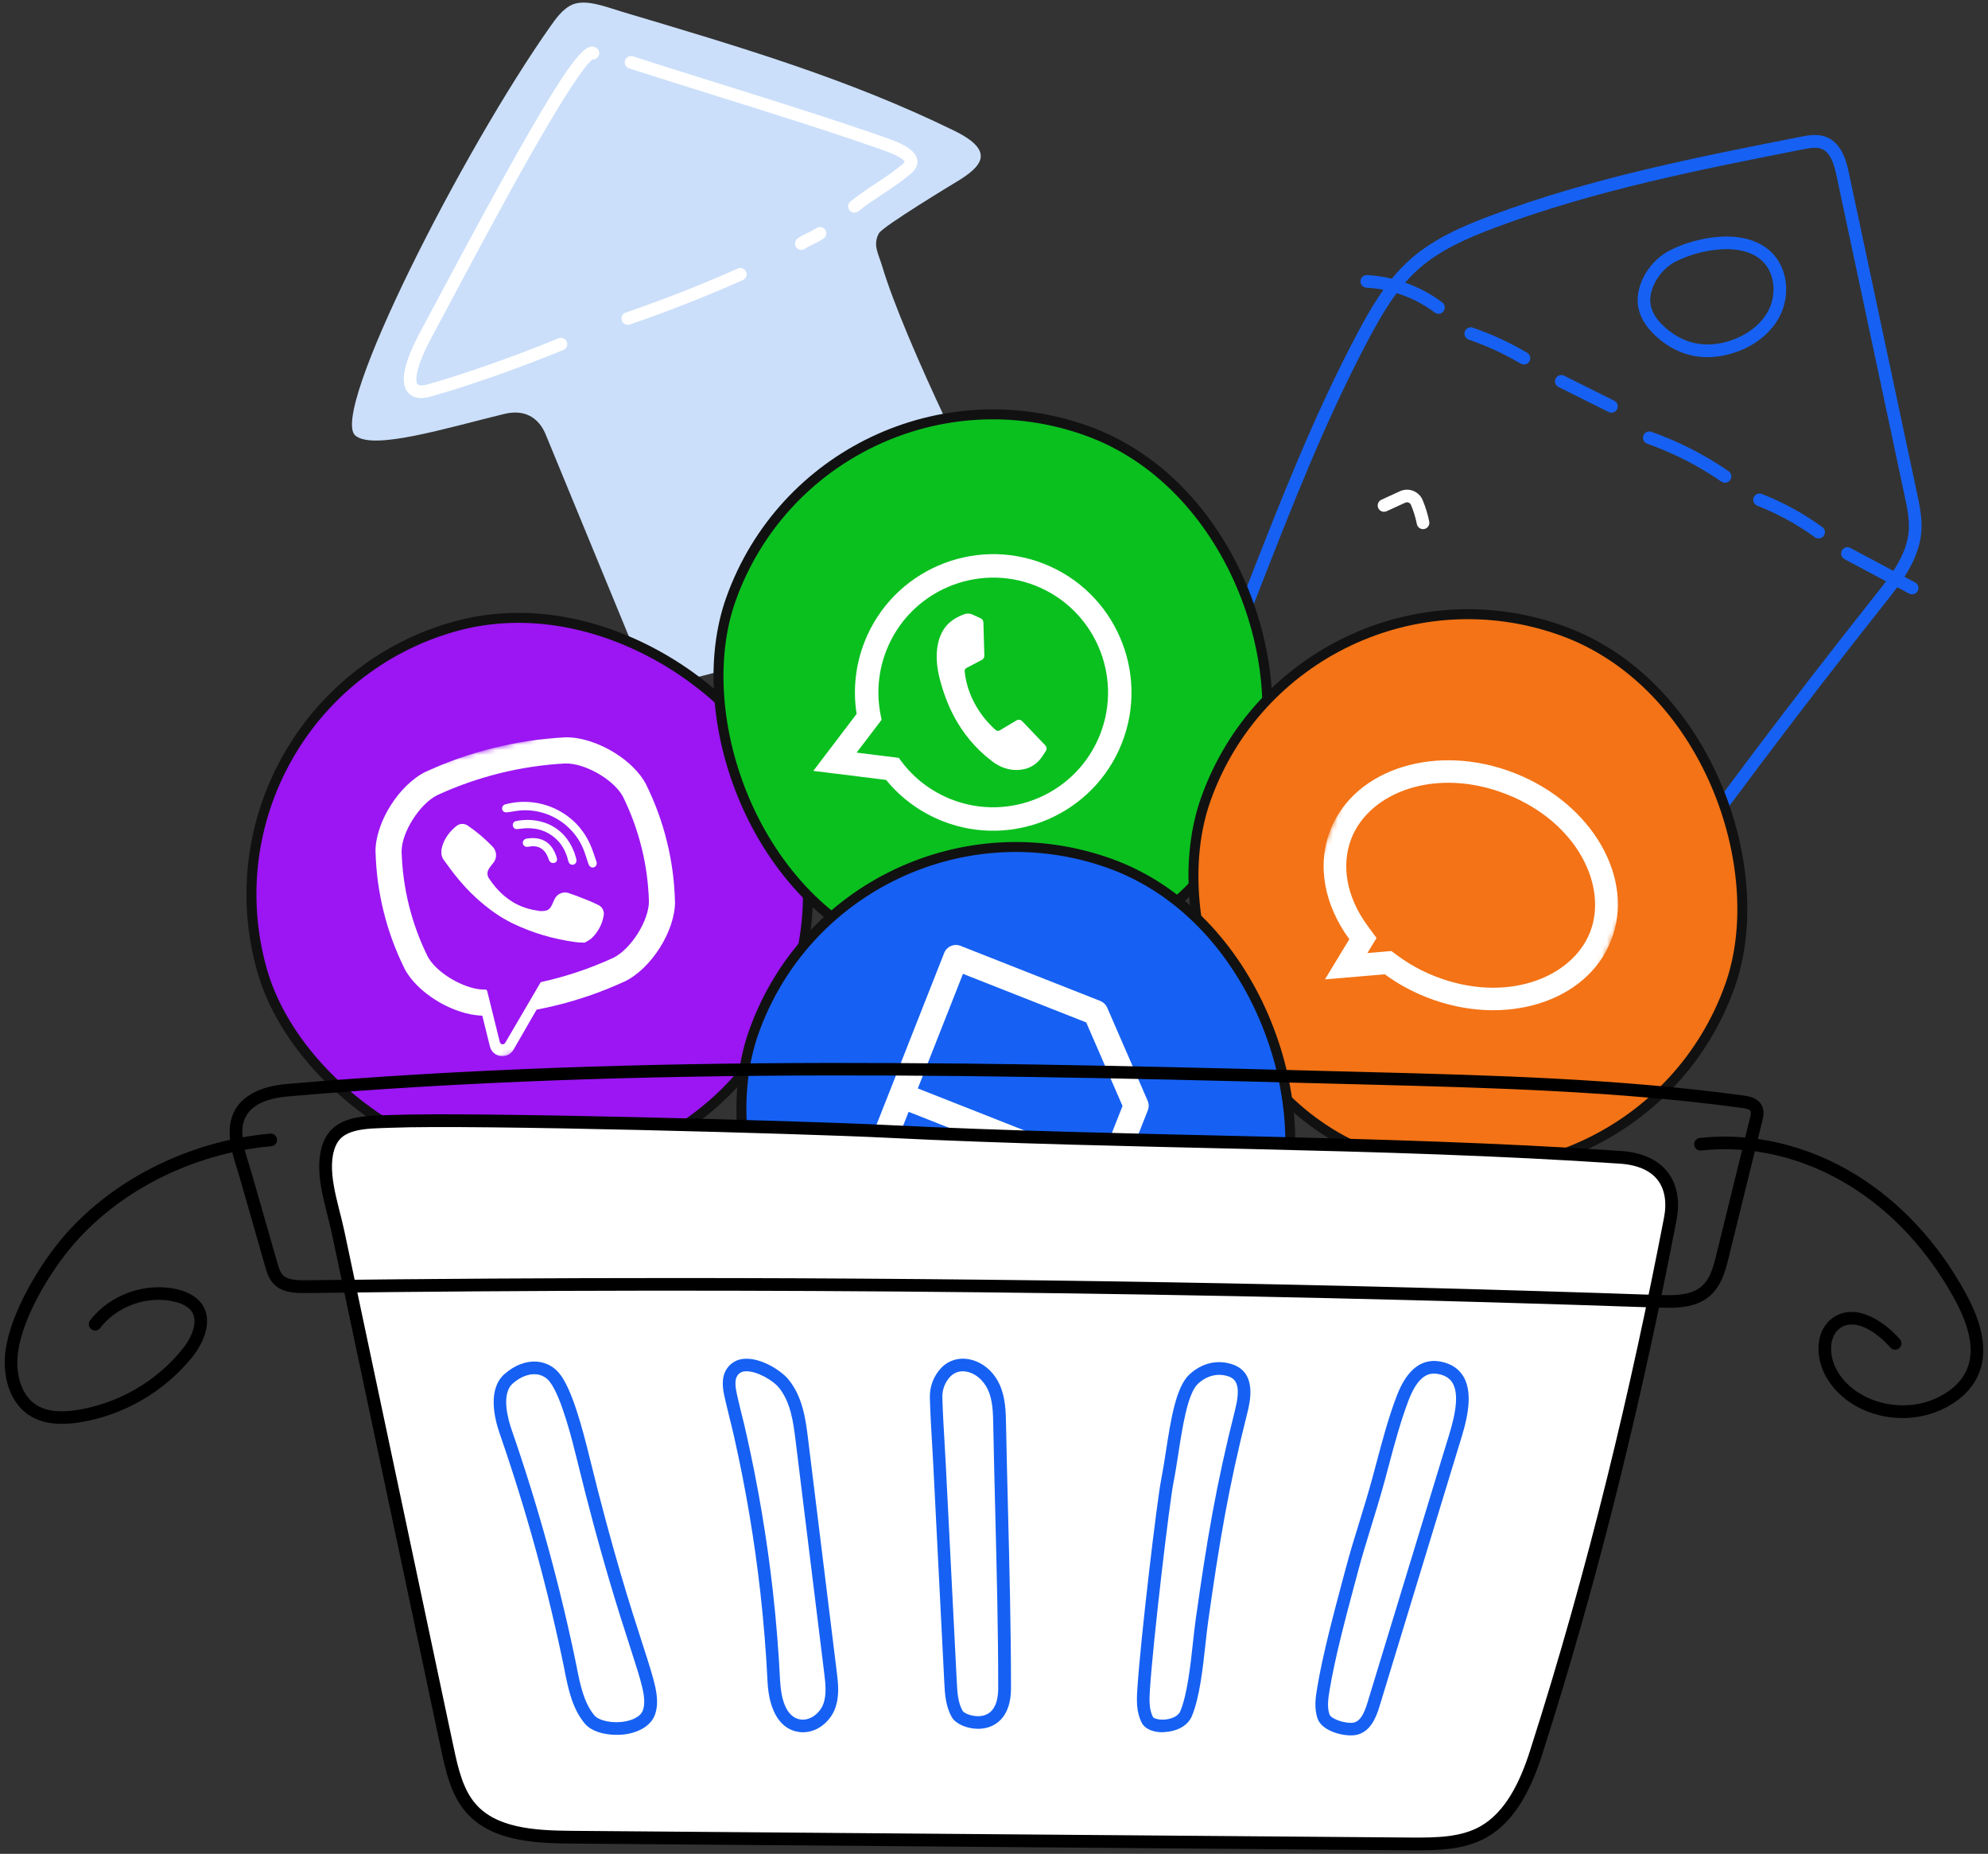
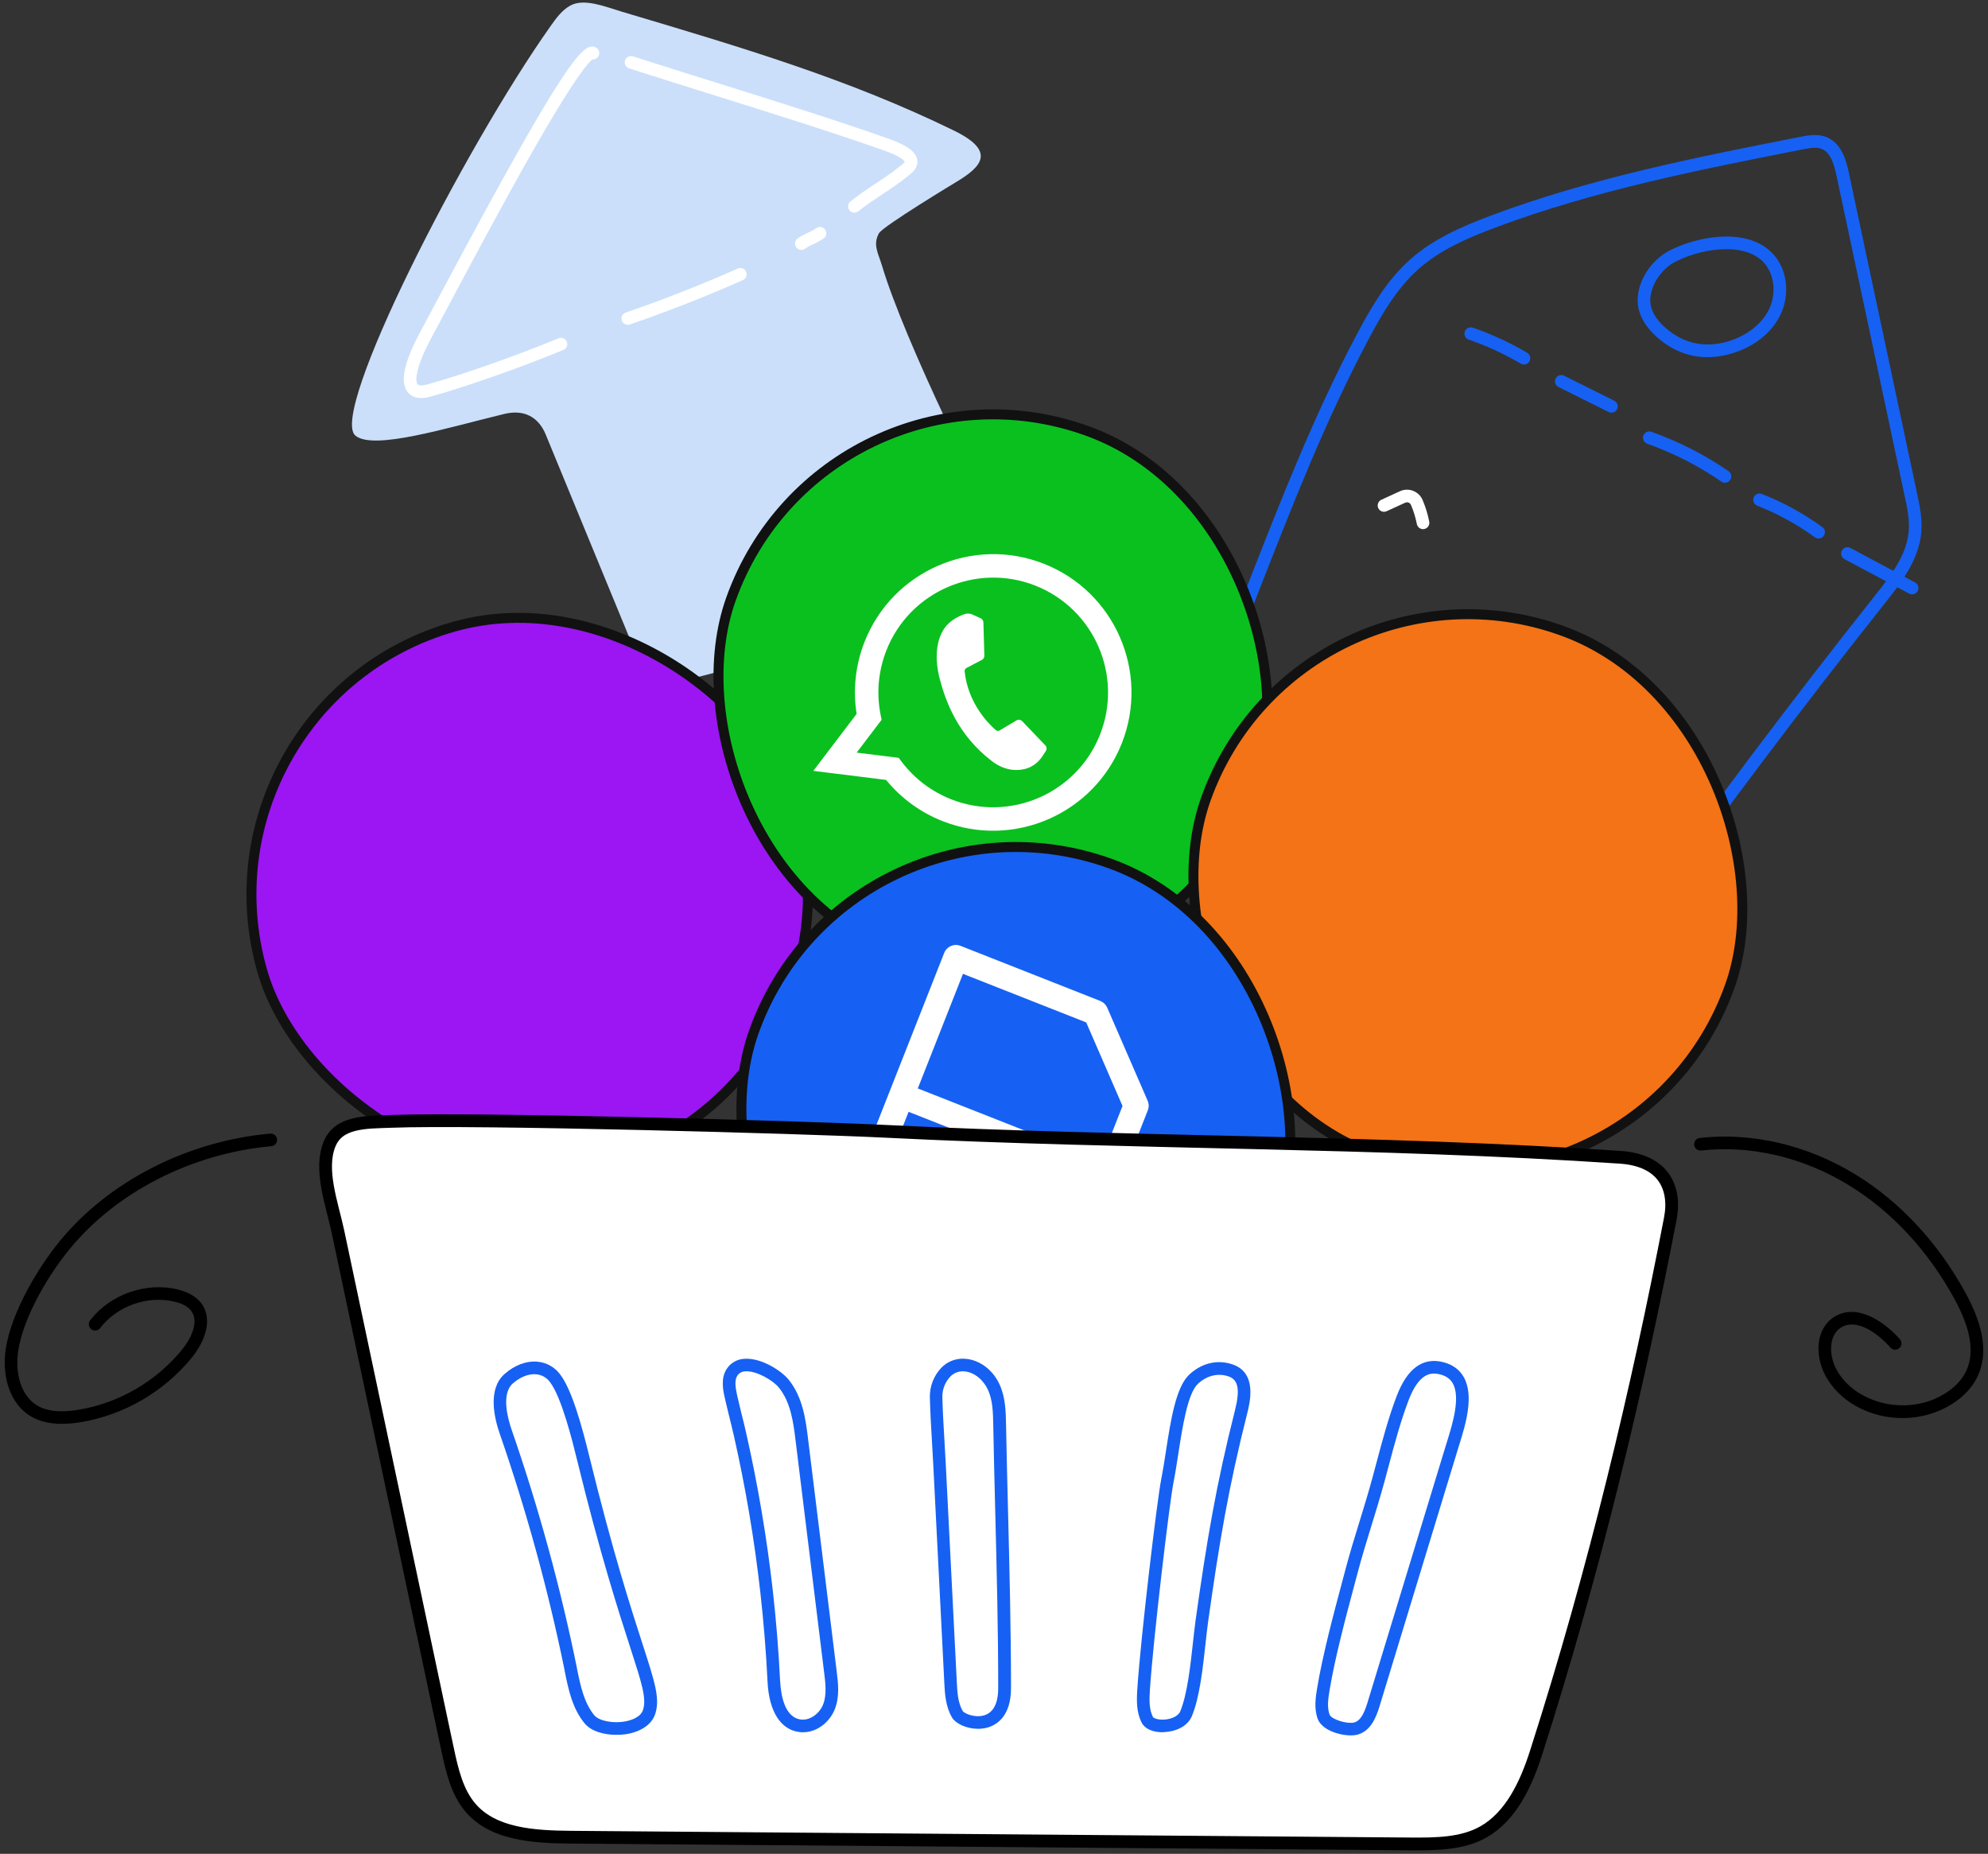
<svg xmlns="http://www.w3.org/2000/svg" width="399" height="372" viewBox="0 0 399 372" fill="none">
  <rect x="0" y="0" width="399" height="372" fill="#333333" stroke="none" />
  <path d="M101.177 83.071C89.445 85.92 75.04 90.381 71.355 87.434C65.9 83.071 93.006 29.951 110.548 5.172C111.644 3.62 112.809 2.028 114.471 1.113C117.273 -0.432 121.696 1.429 124.76 2.332C149.08 9.572 170.349 15.879 191.528 26.234C199.918 30.35 197.075 33.427 191.915 36.52C191.915 36.52 177.152 45.419 176.402 46.815C175.135 49.13 176.282 50.83 177.035 53.356C181.546 68.419 197.544 101.009 205.259 114.711C206.209 116.408 133.359 139.319 131.364 137.306C129.05 134.976 127.844 131.648 126.615 128.675L120.917 114.841L109.57 87.297C109.092 86.139 107.193 81.615 101.177 83.071Z" fill="#CBDFFA" />
  <path d="M84.569 79.877C83.132 79.877 82.299 79.279 81.827 78.683C80.222 76.67 81.077 72.668 84.436 66.441C85.355 64.738 86.573 62.452 87.985 59.793C113.819 11.279 117.14 8.43 119.527 9.5C119.832 9.638 120.07 9.892 120.189 10.205C120.307 10.518 120.297 10.866 120.16 11.171C120.054 11.405 119.881 11.6 119.662 11.734C119.444 11.868 119.19 11.933 118.935 11.921C118.219 12.39 115.569 15.132 106.749 30.632C100.987 40.763 94.504 52.929 90.214 60.983C88.802 63.636 87.583 65.925 86.659 67.632C83.344 73.77 83.306 76.467 83.809 77.094C84.05 77.411 84.778 77.411 85.763 77.142C92.553 75.277 103.365 71.481 112.039 67.913C112.195 67.839 112.365 67.797 112.538 67.79C112.71 67.783 112.883 67.812 113.044 67.875C113.205 67.937 113.352 68.032 113.475 68.153C113.598 68.274 113.695 68.42 113.76 68.58C113.825 68.74 113.856 68.912 113.852 69.085C113.848 69.257 113.809 69.427 113.737 69.584C113.665 69.741 113.561 69.882 113.432 69.998C113.304 70.113 113.153 70.201 112.989 70.256C104.22 73.859 93.288 77.696 86.396 79.586C85.802 79.762 85.188 79.86 84.569 79.877Z" fill="white" />
  <rect x="37.387" y="140.953" width="111.667" height="111.667" rx="55.833" transform="rotate(-15.799 37.387 140.953)" fill="#9B16F3" />
  <rect x="37.387" y="140.953" width="111.667" height="111.667" rx="55.833" transform="rotate(-15.799 37.387 140.953)" stroke="#111111" stroke-width="2" />
  <mask id="mask0_7479_9585" style="mask-type:alpha" maskUnits="userSpaceOnUse" x="69" y="142" width="74" height="75">
-     <rect x="69.65" y="157.371" width="60.542" height="60.542" transform="rotate(-13.914 69.65 157.371)" fill="#C4C4C4" />
-   </mask>
+     </mask>
  <g mask="url(#mask0_7479_9585)">
    <path d="M129.705 157.482L129.688 157.413C128.424 155.014 126.124 152.781 123.413 151.093C120.244 149.109 116.524 147.858 113.292 147.955L113.228 147.971C103.644 148.485 94.244 150.813 85.529 154.833L85.465 154.849C80.072 157.495 75.363 164.982 75.359 170.872L75.376 170.942C75.587 179.054 77.561 187.023 81.161 194.295L81.177 194.359C83.141 198.071 87.592 201.382 92.159 202.917C93.655 203.438 95.219 203.74 96.801 203.815L98.335 210.005C98.459 210.499 98.728 210.945 99.107 211.286C99.486 211.626 99.958 211.847 100.463 211.918C100.967 211.99 101.482 211.909 101.94 211.688C102.399 211.466 102.781 211.112 103.039 210.672L107.698 202.596C109.075 202.335 110.454 202.039 111.811 201.702C116.458 200.549 120.986 198.96 125.335 196.956L125.399 196.94C130.774 194.292 135.489 186.804 135.482 180.917L135.466 180.853C135.265 172.737 133.299 164.762 129.705 157.482ZM130.241 180.922C130.219 184.768 126.642 190.437 123.111 192.191C118.488 194.323 113.649 195.95 108.677 197.044C108.628 197.053 108.582 197.073 108.542 197.102C108.502 197.132 108.47 197.17 108.447 197.214L105.031 203.053L101.395 209.258C101.337 209.36 101.25 209.442 101.146 209.494C101.041 209.546 100.923 209.565 100.807 209.549C100.691 209.533 100.583 209.483 100.496 209.405C100.409 209.326 100.348 209.224 100.32 209.11L97.777 198.847C97.757 198.765 97.708 198.692 97.64 198.642C97.572 198.591 97.487 198.566 97.403 198.572C96.578 198.58 95.755 198.478 94.957 198.27C91.362 197.362 87.299 194.681 85.833 191.924C82.583 185.349 80.798 178.147 80.604 170.815C80.625 166.986 84.231 161.321 87.734 159.569C95.827 155.839 104.553 153.677 113.45 153.198C115.622 153.148 118.362 154.131 120.678 155.6C122.578 156.791 124.186 158.311 125.016 159.83C128.263 166.4 130.046 173.596 130.241 180.922Z" fill="white" />
    <path d="M121.159 183.739C120.857 185.496 119.988 187.106 118.686 188.323C118.262 188.642 117.808 188.92 117.331 189.153C116.717 189.123 116.143 189.141 115.605 189.053C111.162 188.48 106.84 187.196 102.805 185.251C101.601 184.649 100.44 183.965 99.331 183.201C96.579 181.266 94.101 178.968 91.965 176.369C90.935 175.143 90 173.843 89.056 172.551C88.197 171.374 88.65 169.815 89.22 168.635C89.791 167.531 90.589 166.56 91.561 165.786C91.899 165.496 92.328 165.334 92.773 165.328C93.218 165.321 93.651 165.47 93.997 165.75C95.743 166.946 97.361 168.319 98.825 169.847C99.275 170.285 99.54 170.88 99.563 171.508C99.587 172.136 99.368 172.749 98.951 173.22C98.73 173.473 98.516 173.753 98.338 174.018C98.153 174.242 98.008 174.497 97.911 174.771C97.832 175.024 97.812 175.293 97.853 175.555C97.895 175.817 97.996 176.066 98.15 176.283C99.885 178.866 102.038 180.846 104.791 181.928C105.722 182.292 106.691 182.549 107.681 182.693C108.346 182.867 109.046 182.865 109.711 182.689C110.842 182.262 110.907 180.878 111.556 180.014C111.853 179.616 112.27 179.325 112.746 179.184C113.222 179.042 113.731 179.058 114.198 179.229C115.196 179.549 116.18 179.946 117.159 180.328C118.123 180.686 119.068 181.096 119.988 181.556C120.407 181.726 120.754 182.037 120.968 182.436C121.181 182.835 121.249 183.296 121.159 183.739Z" fill="white" />
    <path d="M103.359 160.963L102.675 161.132C102.891 161.067 103.124 161.021 103.359 160.963Z" fill="white" />
    <path d="M119.156 174.052C118.621 174.185 118.247 173.795 118.086 173.307C117.774 172.346 117.477 171.376 117.102 170.436C116.465 168.852 115.503 167.419 114.279 166.228C113.015 164.985 111.505 164.021 109.846 163.398C108.187 162.775 106.415 162.508 104.646 162.612C103.842 162.664 103.048 162.827 102.253 162.939C101.748 163.007 101.093 163.135 100.835 162.552C100.79 162.438 100.77 162.315 100.776 162.192C100.782 162.069 100.814 161.949 100.87 161.84C100.926 161.73 101.005 161.634 101.101 161.557C101.197 161.481 101.309 161.426 101.428 161.396C101.555 161.356 101.683 161.325 101.813 161.3C104.154 160.741 106.598 160.768 108.926 161.379C111.254 161.99 113.396 163.165 115.162 164.801C116.564 166.125 117.687 167.716 118.465 169.48C118.955 170.584 119.323 171.753 119.706 172.906C119.752 173.017 119.775 173.136 119.772 173.256C119.769 173.376 119.741 173.495 119.689 173.603C119.637 173.711 119.563 173.808 119.471 173.885C119.379 173.962 119.271 174.019 119.156 174.052Z" fill="white" />
    <path d="M115.646 172.272C115.682 172.432 115.7 172.595 115.698 172.758C115.69 172.925 115.63 173.084 115.528 173.215C115.426 173.346 115.286 173.443 115.127 173.492C114.968 173.54 114.797 173.539 114.639 173.487C114.481 173.436 114.343 173.337 114.243 173.204C114.13 173.003 114.048 172.786 113.998 172.561C113.715 171.363 113.184 170.236 112.441 169.254C112.276 169.045 112.099 168.833 111.908 168.637C110.817 167.507 109.417 166.724 107.884 166.383C106.964 166.198 106.022 166.145 105.087 166.225C104.676 166.259 104.271 166.319 103.862 166.364C103.758 166.384 103.651 166.383 103.547 166.36C103.443 166.337 103.345 166.293 103.259 166.231C103.173 166.169 103.101 166.09 103.046 165.999C102.992 165.907 102.957 165.806 102.943 165.701C102.917 165.596 102.914 165.487 102.933 165.381C102.952 165.274 102.994 165.174 103.055 165.084C103.116 164.995 103.195 164.92 103.287 164.864C103.379 164.808 103.482 164.771 103.589 164.758C105.174 164.43 106.811 164.45 108.386 164.817C110.308 165.254 112.042 166.285 113.343 167.765C114.085 168.633 114.681 169.616 115.108 170.675C115.172 170.811 115.23 170.95 115.28 171.092C115.386 171.406 115.476 171.724 115.601 172.113C115.61 172.151 115.627 172.197 115.646 172.272Z" fill="white" />
    <path d="M111.802 172.442C111.805 172.585 111.766 172.725 111.688 172.846C111.611 172.966 111.499 173.06 111.368 173.117L111.25 173.146C111.078 173.2 110.892 173.197 110.722 173.137C110.551 173.077 110.405 172.963 110.305 172.812C110.25 172.733 110.206 172.647 110.173 172.556C110.056 172.203 109.914 171.859 109.748 171.526C109.413 170.853 108.851 170.319 108.161 170.019C107.83 169.887 107.48 169.813 107.125 169.799C106.672 169.781 106.236 169.923 105.794 169.925C105.579 169.939 105.367 169.868 105.204 169.726C105.042 169.585 104.942 169.384 104.926 169.169C104.917 168.962 104.984 168.758 105.114 168.597C105.244 168.435 105.429 168.326 105.633 168.291C108.125 167.861 110.245 168.584 111.365 171.092C111.474 171.323 111.569 171.561 111.65 171.804C111.732 172.008 111.783 172.223 111.802 172.442Z" fill="white" />
  </g>
  <path d="M125.998 65.184C125.697 65.185 125.406 65.079 125.176 64.885C124.947 64.691 124.794 64.421 124.745 64.125C124.695 63.828 124.753 63.524 124.908 63.266C125.063 63.009 125.305 62.814 125.589 62.718C133.187 60.116 140.744 57.143 148.067 53.886C148.219 53.817 148.383 53.779 148.55 53.774C148.717 53.769 148.882 53.797 149.039 53.857C149.194 53.916 149.337 54.006 149.458 54.121C149.579 54.236 149.676 54.373 149.744 54.526C149.812 54.678 149.849 54.842 149.853 55.009C149.857 55.176 149.828 55.342 149.768 55.497C149.707 55.653 149.617 55.795 149.502 55.916C149.386 56.036 149.249 56.133 149.096 56.2C141.694 59.489 134.058 62.487 126.396 65.115C126.268 65.159 126.133 65.183 125.998 65.184Z" fill="white" />
  <path d="M160.827 50.146C160.559 50.146 160.298 50.06 160.082 49.902C159.866 49.744 159.706 49.521 159.624 49.266C159.543 49.011 159.544 48.737 159.628 48.483C159.712 48.228 159.874 48.007 160.092 47.851C160.745 47.403 161.44 47.018 162.166 46.702C162.751 46.45 163.312 46.144 163.84 45.787C164.114 45.592 164.454 45.513 164.785 45.568C165.116 45.623 165.412 45.808 165.607 46.081C165.802 46.355 165.881 46.694 165.826 47.026C165.771 47.357 165.586 47.653 165.313 47.848C164.66 48.295 163.965 48.679 163.239 48.994C162.654 49.248 162.093 49.555 161.564 49.912C161.349 50.065 161.091 50.147 160.827 50.146Z" fill="white" />
  <path d="M171.492 42.675C171.231 42.675 170.978 42.595 170.764 42.446C170.551 42.297 170.389 42.086 170.3 41.841C170.211 41.596 170.199 41.33 170.267 41.079C170.335 40.828 170.479 40.603 170.678 40.437C172.271 39.178 173.927 38.001 175.639 36.91C177.362 35.764 179.144 34.58 180.388 33.548C180.483 33.465 180.6 33.377 180.73 33.279C180.942 33.117 181.502 32.69 181.588 32.465C181.531 32.335 181.034 31.471 177.421 30.195C166.917 26.485 154.656 22.651 142.796 18.943C136.961 17.117 131.45 15.391 126.267 13.723C125.947 13.62 125.681 13.394 125.528 13.095C125.375 12.796 125.346 12.449 125.449 12.129C125.552 11.809 125.778 11.543 126.077 11.389C126.375 11.236 126.723 11.208 127.043 11.31C132.219 12.979 137.724 14.701 143.553 16.525C155.431 20.241 167.715 24.082 178.267 27.805C182.044 29.141 183.842 30.461 184.095 32.088C184.349 33.715 182.99 34.741 182.262 35.295C182.167 35.368 182.082 35.431 182.009 35.491C180.667 36.612 178.843 37.834 177.048 39.018C175.326 40.164 173.543 41.348 172.299 42.38C172.073 42.569 171.787 42.673 171.492 42.675Z" fill="white" />
  <path d="M278.669 256.972C277.421 256.972 276.259 256.535 275.348 256.196C272.859 255.265 270.333 254.297 267.892 253.347C259.202 250.016 250.214 246.575 241.105 244.109C235.369 242.507 229.496 241.418 223.563 240.858C222.07 240.728 220.579 240.642 219.132 240.601C218.943 240.601 218.619 240.62 218.277 240.645C216.9 240.75 215.34 240.864 214.393 239.993C213.241 238.933 213.614 237.185 213.858 236.026C213.899 235.843 213.934 235.675 213.956 235.536C214.197 233.972 214.453 232.389 214.719 230.834C216.893 218.342 219.753 205.976 223.285 193.794C226.451 182.749 230.31 170.908 235.106 157.596C239.519 145.35 244.199 133.285 248.612 121.976L250.34 117.544C256.938 100.658 263.761 83.195 272.438 66.868C275.063 61.926 278.263 56.304 282.996 52.087C287.663 47.933 293.532 45.397 299.18 43.279C319.315 35.722 340.694 31.515 361.371 27.45C362.821 27.165 364.806 26.776 366.623 27.52C369.833 28.84 370.682 32.829 371.09 34.747L384.744 98.926C385.283 101.443 385.837 104.048 385.615 106.758C385.159 112.406 381.398 117.149 378.375 120.957C344.734 163.376 313.256 207.464 284.054 253.053C283.24 254.319 282.005 256.253 279.891 256.801C279.492 256.909 279.083 256.966 278.669 256.972ZM219.072 238.084H219.202C220.699 238.129 222.241 238.217 223.782 238.35C229.863 238.926 235.885 240.041 241.767 241.681C250.999 244.179 260.047 247.645 268.797 250.995C271.235 251.944 273.755 252.894 276.237 253.822C277.383 254.252 278.399 254.588 279.254 254.366C280.318 254.091 281.122 252.951 281.92 251.707C311.166 206.049 342.695 161.896 376.386 119.415C379.343 115.689 382.693 111.469 383.089 106.587C383.279 104.244 382.772 101.838 382.265 99.486L368.608 35.307C368.101 32.917 367.392 30.606 365.657 29.897C364.625 29.473 363.378 29.669 361.858 29.967C341.28 34.016 320.009 38.198 300.067 45.685C294.65 47.718 289.034 50.117 284.677 54.011C280.245 57.95 277.193 63.344 274.67 68.09C266.062 84.287 259.268 101.68 252.696 118.5L250.967 122.933C246.56 134.225 241.891 146.275 237.487 158.492C232.71 171.75 228.86 183.537 225.716 194.528C222.209 206.619 219.37 218.893 217.214 231.297C216.951 232.842 216.694 234.409 216.457 235.96C216.428 236.137 216.384 236.353 216.334 236.593C216.198 237.109 216.133 237.644 216.14 238.176C216.546 238.29 217.572 238.211 218.088 238.176C218.458 238.106 218.784 238.084 219.072 238.084Z" fill="#1661F3" />
  <path d="M342.679 71.668C339.333 71.668 336.227 70.563 333.41 68.356C330.051 65.731 328.427 62.657 328.712 59.52C329.05 55.797 331.608 52.084 335.078 50.279C340.144 47.642 350.179 45.407 355.536 50.627C358.762 53.768 359.436 59.207 357.144 63.557C355.182 67.273 351.338 70.053 346.596 71.189C345.313 71.502 344 71.662 342.679 71.668ZM346.479 49.988C342.923 50.051 339.425 50.917 336.246 52.52C333.555 53.923 331.498 56.892 331.235 59.745C331.029 62.034 332.286 64.259 334.971 66.358C338.222 68.891 341.936 69.695 346.007 68.723C349.98 67.773 353.288 65.396 354.903 62.369C356.657 59.045 356.169 54.771 353.77 52.438C351.952 50.668 349.293 49.988 346.479 49.988Z" fill="#1661F3" />
  <rect x="165.453" y="67.652" width="111.667" height="111.667" rx="55.833" transform="rotate(19.627 165.453 67.652)" fill="#0AC01F" />
  <rect x="165.453" y="67.652" width="111.667" height="111.667" rx="55.833" transform="rotate(19.627 165.453 67.652)" stroke="#111111" stroke-width="2" />
  <g clip-path="url(#clip0_7479_9585)">
    <path d="M163.238 154.685L171.927 143.252C171.158 138.379 171.706 133.395 173.529 128.771C179.14 114.535 195.287 107.518 209.523 113.129C223.759 118.741 230.775 134.887 225.164 149.123C219.553 163.359 203.406 170.376 189.17 164.765C184.734 163.017 180.838 160.169 177.846 156.499L163.238 154.685ZM180.375 152.069L180.975 152.863C183.519 156.229 186.95 158.83 190.896 160.386C202.718 165.045 216.125 159.218 220.785 147.397C225.444 135.576 219.617 122.168 207.796 117.509C195.975 112.85 182.567 118.676 177.908 130.497C176.285 134.616 175.879 139.077 176.734 143.399L176.94 144.437L171.935 151.021L180.375 152.069Z" fill="white" />
    <path d="M196.829 124.072L195.19 123.32C194.675 123.084 194.089 123.056 193.555 123.245C192.465 123.63 190.629 124.482 189.53 126.102C187.891 128.516 187.531 132.123 188.632 136.305C189.732 140.487 192.12 147.425 199.086 152.732C201.331 154.442 203.508 154.744 205.428 154.367C206.949 154.069 208.277 153.152 209.135 151.861L209.894 150.717C210.136 150.354 210.093 149.871 209.791 149.556L205.158 144.715C204.857 144.401 204.379 144.336 204.006 144.559L200.647 146.564C200.394 146.716 200.072 146.689 199.849 146.495C198.537 145.36 194.28 141.215 193.607 134.723C193.577 134.442 193.719 134.17 193.97 134.038L197.063 132.418C197.379 132.253 197.573 131.922 197.563 131.565L197.373 124.893C197.362 124.538 197.152 124.22 196.829 124.072Z" fill="white" />
  </g>
  <rect x="260.775" y="107.75" width="111.667" height="111.667" rx="55.833" transform="rotate(19.627 260.775 107.75)" fill="#F37316" />
  <rect x="260.775" y="107.75" width="111.667" height="111.667" rx="55.833" transform="rotate(19.627 260.775 107.75)" stroke="#111111" stroke-width="2" />
  <mask id="mask1_7479_9585" style="mask-type:alpha" maskUnits="userSpaceOnUse" x="255" y="139" width="79" height="80">
-     <rect x="277.549" y="139.831" width="60.542" height="60.542" transform="rotate(21.512 277.549 139.831)" fill="#C4C4C4" />
-   </mask>
+     </mask>
  <g mask="url(#mask1_7479_9585)">
    <path fill-rule="evenodd" clip-rule="evenodd" d="M276.279 188.215L274.44 191.244L279.248 190.835L280.622 191.843C282.798 193.44 285.267 194.819 287.99 195.892C302.149 201.473 315.48 196.316 319.124 187.071C322.767 177.827 316.54 164.961 302.381 159.38C288.223 153.799 274.891 158.957 271.247 168.201C269.118 173.604 270.249 180.023 274.476 185.766L276.279 188.215ZM265.92 196.527L270.819 188.458C265.887 181.757 264.196 173.709 267.023 166.536C271.917 154.12 288.492 149.025 304.046 155.155C319.6 161.286 328.242 176.321 323.348 188.736C318.454 201.152 301.879 206.247 286.325 200.117C283.238 198.9 280.427 197.332 277.936 195.504L265.92 196.527Z" fill="white" />
  </g>
  <rect x="170.052" y="154.465" width="111.667" height="111.667" rx="55.833" transform="rotate(19.627 170.052 154.465)" fill="#1661F3" />
  <rect x="170.052" y="154.465" width="111.667" height="111.667" rx="55.833" transform="rotate(19.627 170.052 154.465)" stroke="#111111" stroke-width="2" />
  <g clip-path="url(#clip1_7479_9585)">
    <path d="M220.831 200.852L221.271 201.079C221.687 201.347 222.019 201.734 222.219 202.194L230.338 220.875C230.604 221.489 230.617 222.183 230.371 222.806L215.919 259.473C215.408 260.769 213.943 261.405 212.647 260.894L171.192 244.555C169.895 244.044 169.259 242.579 169.77 241.283L189.504 191.216C190.015 189.92 191.479 189.283 192.776 189.794L220.831 200.852ZM175.389 240.786L184.617 244.423C184.643 244.222 184.685 244.019 184.763 243.821L191.508 226.708L182.359 223.102L175.389 240.786ZM184.209 218.408L220.97 232.898L225.294 221.927L218.009 205.163L193.272 195.413L184.209 218.408ZM189.457 245.671C189.379 245.868 189.273 246.047 189.155 246.212L198.46 249.88C198.486 249.678 198.531 249.476 198.609 249.278L205.354 232.165L196.202 228.558L189.457 245.671ZM203.303 251.128C203.225 251.326 203.116 251.503 202.998 251.668L212.15 255.276L219.12 237.592L210.048 234.015L203.303 251.128Z" fill="white" />
  </g>
-   <path d="M288.713 62.967C288.441 62.967 288.175 62.878 287.954 62.714C283.98 59.736 279.213 58.001 274.252 57.728C274.087 57.719 273.922 57.678 273.774 57.607C273.622 57.535 273.489 57.435 273.375 57.311C273.264 57.187 273.178 57.043 273.121 56.886C273.068 56.729 273.042 56.563 273.052 56.396C273.058 56.23 273.102 56.067 273.172 55.917C273.245 55.766 273.343 55.632 273.47 55.52C273.593 55.408 273.736 55.322 273.894 55.267C274.049 55.211 274.217 55.187 274.381 55.195C279.846 55.496 285.098 57.407 289.476 60.688C289.688 60.848 289.844 61.07 289.923 61.324C290.002 61.577 289.999 61.849 289.913 62.1C289.831 62.352 289.669 62.57 289.454 62.725C289.239 62.88 288.979 62.964 288.713 62.964V62.967Z" fill="#1661F3" />
  <path d="M305.857 73.142C305.636 73.141 305.417 73.081 305.224 72.968C301.913 71.012 298.414 69.397 294.777 68.147C294.46 68.038 294.197 67.807 294.052 67.505C293.903 67.203 293.881 66.855 293.992 66.537C294.099 66.219 294.33 65.958 294.631 65.81C294.935 65.663 295.283 65.641 295.6 65.75C299.399 67.057 303.052 68.745 306.509 70.787C306.747 70.928 306.934 71.143 307.038 71.399C307.143 71.655 307.158 71.938 307.086 72.205C307.016 72.472 306.858 72.708 306.639 72.877C306.421 73.047 306.155 73.14 305.876 73.142H305.857Z" fill="#1661F3" />
  <path d="M323.421 82.808C323.225 82.807 323.032 82.761 322.858 82.671L312.746 77.628C312.461 77.47 312.249 77.207 312.154 76.896C312.056 76.585 312.084 76.248 312.23 75.957C312.375 75.665 312.629 75.441 312.936 75.331C313.243 75.22 313.578 75.233 313.876 75.365L323.988 80.408C324.244 80.535 324.45 80.745 324.57 81.004C324.691 81.262 324.722 81.555 324.656 81.832C324.589 82.11 324.434 82.358 324.209 82.535C323.985 82.712 323.706 82.808 323.421 82.808Z" fill="#1661F3" />
  <path d="M346.215 96.868C345.959 96.868 345.709 96.79 345.497 96.644C340.881 93.46 335.863 90.899 330.576 89.026C330.266 88.91 330.012 88.676 329.873 88.376C329.734 88.074 329.715 87.731 329.826 87.418C329.936 87.105 330.168 86.848 330.465 86.702C330.763 86.557 331.108 86.534 331.421 86.639C336.92 88.582 342.135 91.244 346.934 94.554C347.156 94.708 347.323 94.928 347.412 95.183C347.501 95.438 347.504 95.715 347.425 95.972C347.342 96.23 347.184 96.455 346.966 96.615C346.747 96.775 346.484 96.862 346.215 96.862V96.868Z" fill="#1661F3" />
  <path d="M364.995 108.05C364.729 108.049 364.467 107.964 364.251 107.806C360.68 105.212 356.793 103.084 352.683 101.474C352.528 101.414 352.389 101.323 352.269 101.208C352.148 101.092 352.053 100.954 351.987 100.802C351.917 100.65 351.882 100.486 351.879 100.319C351.876 100.153 351.904 99.987 351.968 99.833C352.028 99.678 352.117 99.536 352.234 99.417C352.348 99.297 352.487 99.201 352.639 99.134C352.791 99.068 352.956 99.032 353.123 99.029C353.288 99.025 353.453 99.055 353.608 99.116C357.92 100.807 361.997 103.041 365.743 105.764C365.961 105.921 366.122 106.143 366.205 106.398C366.287 106.653 366.287 106.927 366.205 107.182C366.122 107.437 365.961 107.659 365.743 107.816C365.524 107.973 365.264 108.057 364.995 108.056V108.05Z" fill="#1661F3" />
  <path d="M383.766 119.264C383.56 119.264 383.354 119.213 383.171 119.115L370.19 112.188C370.045 112.11 369.915 112.003 369.811 111.874C369.703 111.746 369.624 111.598 369.576 111.439C369.529 111.28 369.51 111.112 369.529 110.947C369.545 110.781 369.592 110.62 369.671 110.474C369.75 110.327 369.855 110.197 369.985 110.091C370.111 109.986 370.26 109.907 370.422 109.858C370.58 109.81 370.748 109.793 370.912 109.809C371.077 109.826 371.238 109.875 371.384 109.953L384.364 116.88C384.614 117.013 384.814 117.225 384.928 117.483C385.042 117.741 385.067 118.03 384.997 118.304C384.931 118.578 384.772 118.821 384.548 118.995C384.326 119.169 384.054 119.264 383.769 119.264H383.766Z" fill="#1661F3" />
  <path d="M78.507 225.018C95.04 224.365 161.234 226.189 177.74 227.012C202.415 228.243 226.993 228.718 251.533 229.3C276.082 229.881 300.6 230.569 325.193 232.225C329.621 232.523 332.36 234.111 333.879 236.228C335.414 238.369 335.866 241.28 335.24 244.525C328.691 278.513 320.138 314.777 308.279 351.757C306.218 358.184 303.198 364.477 297.751 367.585C293.528 369.974 288.363 370.044 283.062 370.003H283.063L114.696 368.657H114.697C110.916 368.626 107.011 368.493 103.451 367.69C99.904 366.89 96.804 365.447 94.541 362.869L94.54 362.868C91.751 359.693 90.727 355.3 89.766 350.728L89.765 350.726L88.486 344.714L78.134 295.821L67.839 247.19C67.54 245.776 67.14 244.257 66.76 242.746C66.376 241.218 66.005 239.674 65.738 238.139C65.202 235.047 65.121 232.149 66.099 229.672C67.004 227.389 68.731 226.28 70.957 225.701C73.272 225.099 75.91 225.12 78.506 225.018H78.507Z" fill="white" stroke="black" stroke-width="2.558" />
-   <path d="M334.729 262.427C334.058 262.427 333.374 262.408 332.687 262.386C242.758 259.273 151.531 258.292 61.538 259.47C59.249 259.498 56.872 259.4 55.187 257.887C53.984 256.804 53.55 255.297 53.237 254.199L48.172 236.501C47.994 235.89 47.807 235.286 47.608 234.643C46.82 232.11 46.003 229.483 46.098 226.744C46.285 221.416 50.353 218.139 57.555 217.512C66.021 216.778 74.86 216.138 84.576 215.562C93.361 215.04 102.511 214.612 111.771 214.264C120.521 213.948 129.68 213.701 138.997 213.539C147.694 213.387 156.859 213.305 166.243 213.289C174.981 213.289 183.893 213.318 193.501 213.419C202.011 213.511 210.885 213.644 220.629 213.834C228.787 213.989 237.698 214.188 247.88 214.438C256.956 214.66 266.049 214.901 274.844 215.132C299.496 215.765 324.985 216.449 349.837 219.814C350.749 219.937 352.446 220.169 353.357 221.422C354.269 222.676 353.892 224.154 353.693 224.959L346.918 252.502C346.323 254.914 345.427 258.561 342.435 260.619C340.244 262.11 337.572 262.427 334.729 262.427ZM135.531 256.453C201.321 256.453 267.385 257.589 332.763 259.853C335.929 259.964 338.915 259.941 340.995 258.52C343.075 257.098 343.762 254.686 344.452 251.872L351.23 224.329C351.328 223.923 351.512 223.173 351.306 222.888C351.027 222.508 349.951 222.363 349.489 222.299C324.776 218.953 299.354 218.285 274.774 217.636C265.982 217.405 256.89 217.167 247.813 216.946C237.638 216.696 228.73 216.496 220.588 216.341C210.85 216.151 201.986 216.024 193.482 215.926C183.883 215.825 174.977 215.784 166.255 215.797C156.884 215.812 147.729 215.895 139.048 216.047C129.747 216.208 120.604 216.452 111.869 216.772C102.628 217.107 93.507 217.544 84.731 218.063C75.04 218.639 66.223 219.276 57.78 220.01C51.853 220.526 48.776 222.812 48.637 226.804C48.555 229.115 49.305 231.531 50.033 233.867C50.226 234.5 50.429 235.134 50.612 235.767L55.678 253.461C55.994 254.544 56.273 255.414 56.884 255.965C57.894 256.871 59.733 256.915 61.513 256.899C86.103 256.601 110.776 256.453 135.531 256.453Z" fill="black" />
  <path d="M12.4 285.712C9.703 285.712 7.493 285.11 5.704 283.898C2.462 281.681 0.696 277.385 0.978 272.364C1.389 265.061 6.993 255.139 12.02 249.013C21.869 237.014 37.645 228.96 54.225 227.469C54.391 227.453 54.558 227.472 54.718 227.523C54.877 227.57 55.025 227.653 55.153 227.76C55.281 227.865 55.387 227.998 55.465 228.147C55.542 228.292 55.59 228.454 55.605 228.621C55.62 228.789 55.602 228.954 55.552 229.115C55.502 229.274 55.421 229.422 55.314 229.549C55.207 229.679 55.076 229.783 54.928 229.862C54.78 229.938 54.619 229.986 54.453 230.002C38.535 231.436 23.404 239.148 13.977 250.634C9.199 256.453 3.887 265.782 3.507 272.519C3.273 276.635 4.625 280.118 7.126 281.811C9.088 283.144 11.846 283.508 15.556 282.923C23.808 281.583 31.282 277.265 36.562 270.785C38.462 268.432 39.94 265.168 38.395 263.057C37.762 262.215 36.648 261.591 35.046 261.201C29.629 259.888 23.484 262.063 20.1 266.492C19.895 266.758 19.594 266.935 19.26 266.979C18.927 267.023 18.59 266.932 18.323 266.729C18.056 266.526 17.881 266.223 17.837 265.89C17.792 265.558 17.882 265.219 18.086 264.953C22.062 259.751 29.28 257.197 35.644 258.738C37.841 259.273 39.443 260.223 40.437 261.559C42.834 264.83 41.026 269.29 38.537 272.377C32.859 279.342 24.823 283.986 15.952 285.424C14.777 285.61 13.59 285.708 12.4 285.712Z" fill="black" />
  <path d="M381.828 284.553C375.3 284.553 369.016 281.267 366.208 275.717C364.349 272.045 364.337 266.815 367.971 264.361C372.353 261.401 377.896 264.864 381.312 268.73C381.537 268.983 381.648 269.312 381.629 269.648C381.607 269.984 381.455 270.297 381.201 270.519C380.951 270.74 380.619 270.854 380.286 270.835C379.951 270.813 379.637 270.661 379.413 270.408C376.677 267.309 372.41 264.418 369.386 266.46C367.044 268.043 367.078 271.842 368.468 274.574C371.72 281.004 380.992 283.866 388.315 280.697C391.288 279.412 393.526 277.43 394.615 275.119C396.341 271.459 395.59 266.754 392.317 260.736C387.061 251.077 379.78 243.194 371.254 237.942C362.038 232.243 351.452 229.739 341.441 230.863C341.277 230.882 341.109 230.869 340.947 230.825C340.786 230.781 340.634 230.705 340.504 230.6C340.374 230.496 340.263 230.366 340.181 230.22C340.102 230.075 340.048 229.913 340.032 229.749C340.013 229.581 340.026 229.413 340.074 229.252C340.121 229.09 340.2 228.941 340.305 228.811C340.409 228.682 340.539 228.574 340.685 228.495C340.833 228.413 340.995 228.365 341.159 228.346C351.73 227.159 362.89 229.802 372.584 235.786C381.483 241.279 389.075 249.491 394.542 259.53C398.227 266.308 399 271.76 396.907 276.201C395.555 279.07 392.861 281.492 389.309 283.024C386.947 284.037 384.402 284.559 381.828 284.553Z" fill="black" />
  <path d="M123.684 348.114C121.215 348.114 118.65 347.415 117.327 345.806C114.858 342.802 114.082 339 113.335 335.321V335.245C110.046 319.121 105.69 303.232 100.295 287.684C99.193 284.518 97.851 278.737 101.244 275.73C103.286 273.916 105.642 273.036 107.893 273.244C108.781 273.327 109.643 273.593 110.421 274.03C111.2 274.467 111.878 275.062 112.41 275.777C114.794 278.864 116.805 286.225 118.289 292.278C122.994 311.463 126.593 322.581 128.977 329.952C131.456 337.613 132.482 340.782 131.529 343.856C130.896 345.876 128.927 347.339 126.106 347.905C125.308 348.054 124.496 348.124 123.684 348.114ZM102.672 286.855C108.104 302.507 112.491 318.504 115.801 334.738V334.818C116.488 338.189 117.2 341.678 119.284 344.198C120.233 345.338 123.108 345.889 125.584 345.404C126.473 345.23 128.588 344.657 129.066 343.09C129.782 340.782 128.829 337.835 126.533 330.715C124.14 323.325 120.518 312.153 115.798 292.876C114.962 289.46 112.737 280.38 110.375 277.322C110.053 276.882 109.642 276.515 109.167 276.249C108.692 275.98 108.167 275.815 107.624 275.768C106.117 275.625 104.398 276.303 102.907 277.623C100.535 279.728 101.957 284.781 102.675 286.855H102.672Z" fill="#1661F3" />
  <path d="M161.178 347.598C160.975 347.598 160.772 347.598 160.567 347.57C156.72 347.177 154.346 343.489 154.048 337.439C153.757 331.481 153.269 325.45 152.601 319.514C151.414 308.987 149.649 298.533 147.315 288.2C147.036 286.965 146.725 285.709 146.422 284.496C146.105 283.166 145.754 281.792 145.45 280.431C145.146 279.07 144.608 276.632 145.823 274.732C146.215 274.112 146.754 273.599 147.392 273.238C148.03 272.874 148.747 272.675 149.48 272.656C152.769 272.456 156.761 274.992 158.262 276.819C161.149 280.355 161.716 284.971 162.175 288.678L167.931 335.406C168.219 337.743 168.545 340.393 167.57 342.925C166.645 345.319 164.195 347.598 161.178 347.598ZM156.581 337.322C156.717 340.06 157.445 344.705 160.823 345.05C162.761 345.243 164.575 343.657 165.211 342.004C165.958 340.063 165.673 337.749 165.42 335.707L159.664 288.976C159.224 285.417 158.715 281.378 156.302 278.411C155.163 277.015 151.87 275.04 149.635 275.173C149.302 275.169 148.975 275.252 148.682 275.41C148.39 275.568 148.144 275.799 147.967 276.081C147.387 276.99 147.606 278.446 147.925 279.88C148.223 281.213 148.559 282.571 148.875 283.885C149.192 285.113 149.508 286.38 149.777 287.64C152.134 298.065 153.915 308.614 155.112 319.232C155.787 325.219 156.277 331.303 156.571 337.315L156.581 337.322Z" fill="#1661F3" />
  <path d="M196.297 346.905C194.001 346.905 191.798 345.873 191.067 344.625C189.769 342.409 189.636 339.813 189.531 337.724L187.315 293.997C187.239 292.493 187.15 290.986 187.062 289.482C186.885 286.506 186.704 283.429 186.625 280.396C186.581 278.19 187.409 276.056 188.93 274.457C189.503 273.865 190.193 273.396 190.956 273.083C191.718 272.77 192.537 272.618 193.362 272.637C196.369 272.697 199.219 274.729 200.622 277.816C201.815 280.431 201.869 283.299 201.916 285.829C202.027 291.705 202.176 297.679 202.322 303.453C202.613 315.021 202.913 326.979 202.913 338.753C202.913 344.511 199.922 346.183 198.139 346.667C197.538 346.829 196.919 346.908 196.297 346.905ZM193.226 275.166C192.756 275.166 192.291 275.261 191.86 275.445C191.428 275.632 191.039 275.904 190.716 276.243C189.678 277.351 189.11 278.813 189.133 280.33C189.212 283.321 189.392 286.377 189.569 289.333C189.658 290.844 189.746 292.357 189.822 293.867L192.039 337.597C192.134 339.497 192.244 341.669 193.226 343.343C193.514 343.799 195.578 344.762 197.497 344.211C199.855 343.533 200.346 340.871 200.346 338.753C200.346 327.011 200.045 315.069 199.754 303.517C199.608 297.736 199.459 291.759 199.349 285.876C199.304 283.483 199.257 281.004 198.282 278.864C197.462 277.059 195.594 275.214 193.276 275.169L193.226 275.166Z" fill="#1661F3" />
  <path d="M271.121 348.228C268.762 348.228 265.245 347.126 264.45 344.863C263.697 342.72 264.067 340.484 264.365 338.686C265.444 332.152 267.641 323.924 269.405 317.31L270.089 314.752C270.94 311.536 271.849 308.591 272.811 305.476C273.672 302.681 274.562 299.793 275.41 296.691C275.708 295.595 276.006 294.494 276.297 293.386C277.468 288.985 278.678 284.436 280.324 280.124C282.435 274.59 285.57 272.304 289.647 273.33C291.547 273.808 292.937 274.827 293.795 276.353C295.913 280.13 294.111 285.959 292.908 289.818C292.82 290.096 292.737 290.362 292.661 290.616L276.851 342.479C276.139 344.822 274.951 347.579 272.2 348.133C271.846 348.2 271.485 348.231 271.121 348.228ZM287.827 275.622C286.212 275.622 284.364 276.638 282.689 281.029C281.106 285.215 279.896 289.701 278.744 294.038C278.453 295.152 278.155 296.257 277.854 297.359C276.997 300.499 276.097 303.409 275.23 306.223C274.28 309.313 273.375 312.238 272.536 315.404C272.314 316.231 272.086 317.089 271.852 317.969C270.101 324.525 267.923 332.687 266.863 339.101C266.546 340.959 266.34 342.612 266.84 344.027C267.157 344.958 270.165 345.961 271.703 345.654C272.833 345.426 273.675 344.22 274.429 341.744L290.239 289.878C290.315 289.625 290.401 289.352 290.489 289.071C291.493 285.835 293.171 280.421 291.585 277.597C291.075 276.686 290.239 276.097 289.027 275.79C288.637 275.685 288.232 275.628 287.827 275.622Z" fill="#1661F3" />
  <path d="M233.308 347.598C231.338 347.598 229.762 346.889 229.154 345.699C228.062 343.587 228.112 341.266 228.267 338.892C228.935 328.663 232.237 300.955 233.054 296.887C233.371 295.25 233.687 293.357 233.985 291.353C234.976 284.949 235.999 278.322 238.715 275.806C241.216 273.485 244.388 272.75 247.411 273.795C252.366 275.505 250.872 281.431 250.308 283.663C246.566 298.492 244.733 309.38 242.466 325.481C242.292 326.722 242.131 328.213 241.957 329.793C241.428 334.631 240.773 340.649 239.218 344.356C238.268 346.594 235.736 347.481 233.649 347.566L233.308 347.598ZM230.794 339.069C230.664 341.08 230.61 343.014 231.402 344.546C231.493 344.717 232.231 345.11 233.545 345.062C234.859 345.015 236.435 344.473 236.879 343.406C238.294 340.022 238.93 334.203 239.44 329.527C239.614 327.944 239.779 326.418 239.959 325.139C242.238 308.949 244.075 297.995 247.852 283.052C248.909 278.861 248.542 276.872 246.585 276.198C244.474 275.47 242.232 276.005 240.437 277.673C238.37 279.592 237.325 286.332 236.489 291.749C236.173 293.781 235.878 295.703 235.539 297.394C234.732 301.417 231.462 328.904 230.791 339.069H230.794Z" fill="#1661F3" />
  <path d="M95.621 351.286C96.213 354.278 96.872 357.419 98.869 359.723C101.513 362.772 105.834 363.627 109.798 364.304C111.872 364.659 114.762 364.472 115.104 362.405C115.303 361.208 114.414 360.122 113.521 359.29C110.254 356.206 106.205 353.933 103.45 350.384C100.329 346.363 99.195 341.27 96.868 336.818C96.283 335.698 94.614 333.235 92.936 334.343C91.613 335.213 93.37 339.921 93.636 341.266L95.621 351.286Z" fill="white" />
  <path d="M285.608 106.176C285.314 106.176 285.032 106.074 284.804 105.887C284.579 105.7 284.424 105.441 284.367 105.153C284.107 103.839 283.715 102.556 283.192 101.323C283.148 101.216 283.082 101.119 282.999 101.038C282.917 100.958 282.819 100.894 282.711 100.852C282.604 100.81 282.486 100.789 282.372 100.793C282.255 100.796 282.141 100.822 282.037 100.87L278.266 102.598C277.962 102.727 277.624 102.731 277.317 102.612C277.009 102.493 276.759 102.258 276.623 101.959C276.487 101.66 276.471 101.319 276.582 101.009C276.69 100.698 276.918 100.443 277.212 100.297L280.979 98.568C281.394 98.38 281.841 98.276 282.296 98.263C282.749 98.25 283.202 98.328 283.626 98.493C284.05 98.659 284.437 98.907 284.763 99.224C285.089 99.54 285.348 99.919 285.526 100.338C286.114 101.732 286.561 103.182 286.852 104.666C286.884 104.829 286.884 104.998 286.852 105.161C286.82 105.324 286.754 105.479 286.662 105.617C286.567 105.755 286.45 105.874 286.311 105.966C286.171 106.058 286.016 106.122 285.852 106.154C285.773 106.169 285.69 106.176 285.608 106.176Z" fill="white" />
  <defs>
    <clipPath id="clip0_7479_9585">
      <rect width="60.542" height="60.542" fill="white" transform="translate(182.227 99.732) rotate(21.512)" />
    </clipPath>
    <clipPath id="clip1_7479_9585">
      <rect width="60.542" height="60.542" fill="white" transform="translate(186.826 186.545) rotate(21.512)" />
    </clipPath>
  </defs>
</svg>